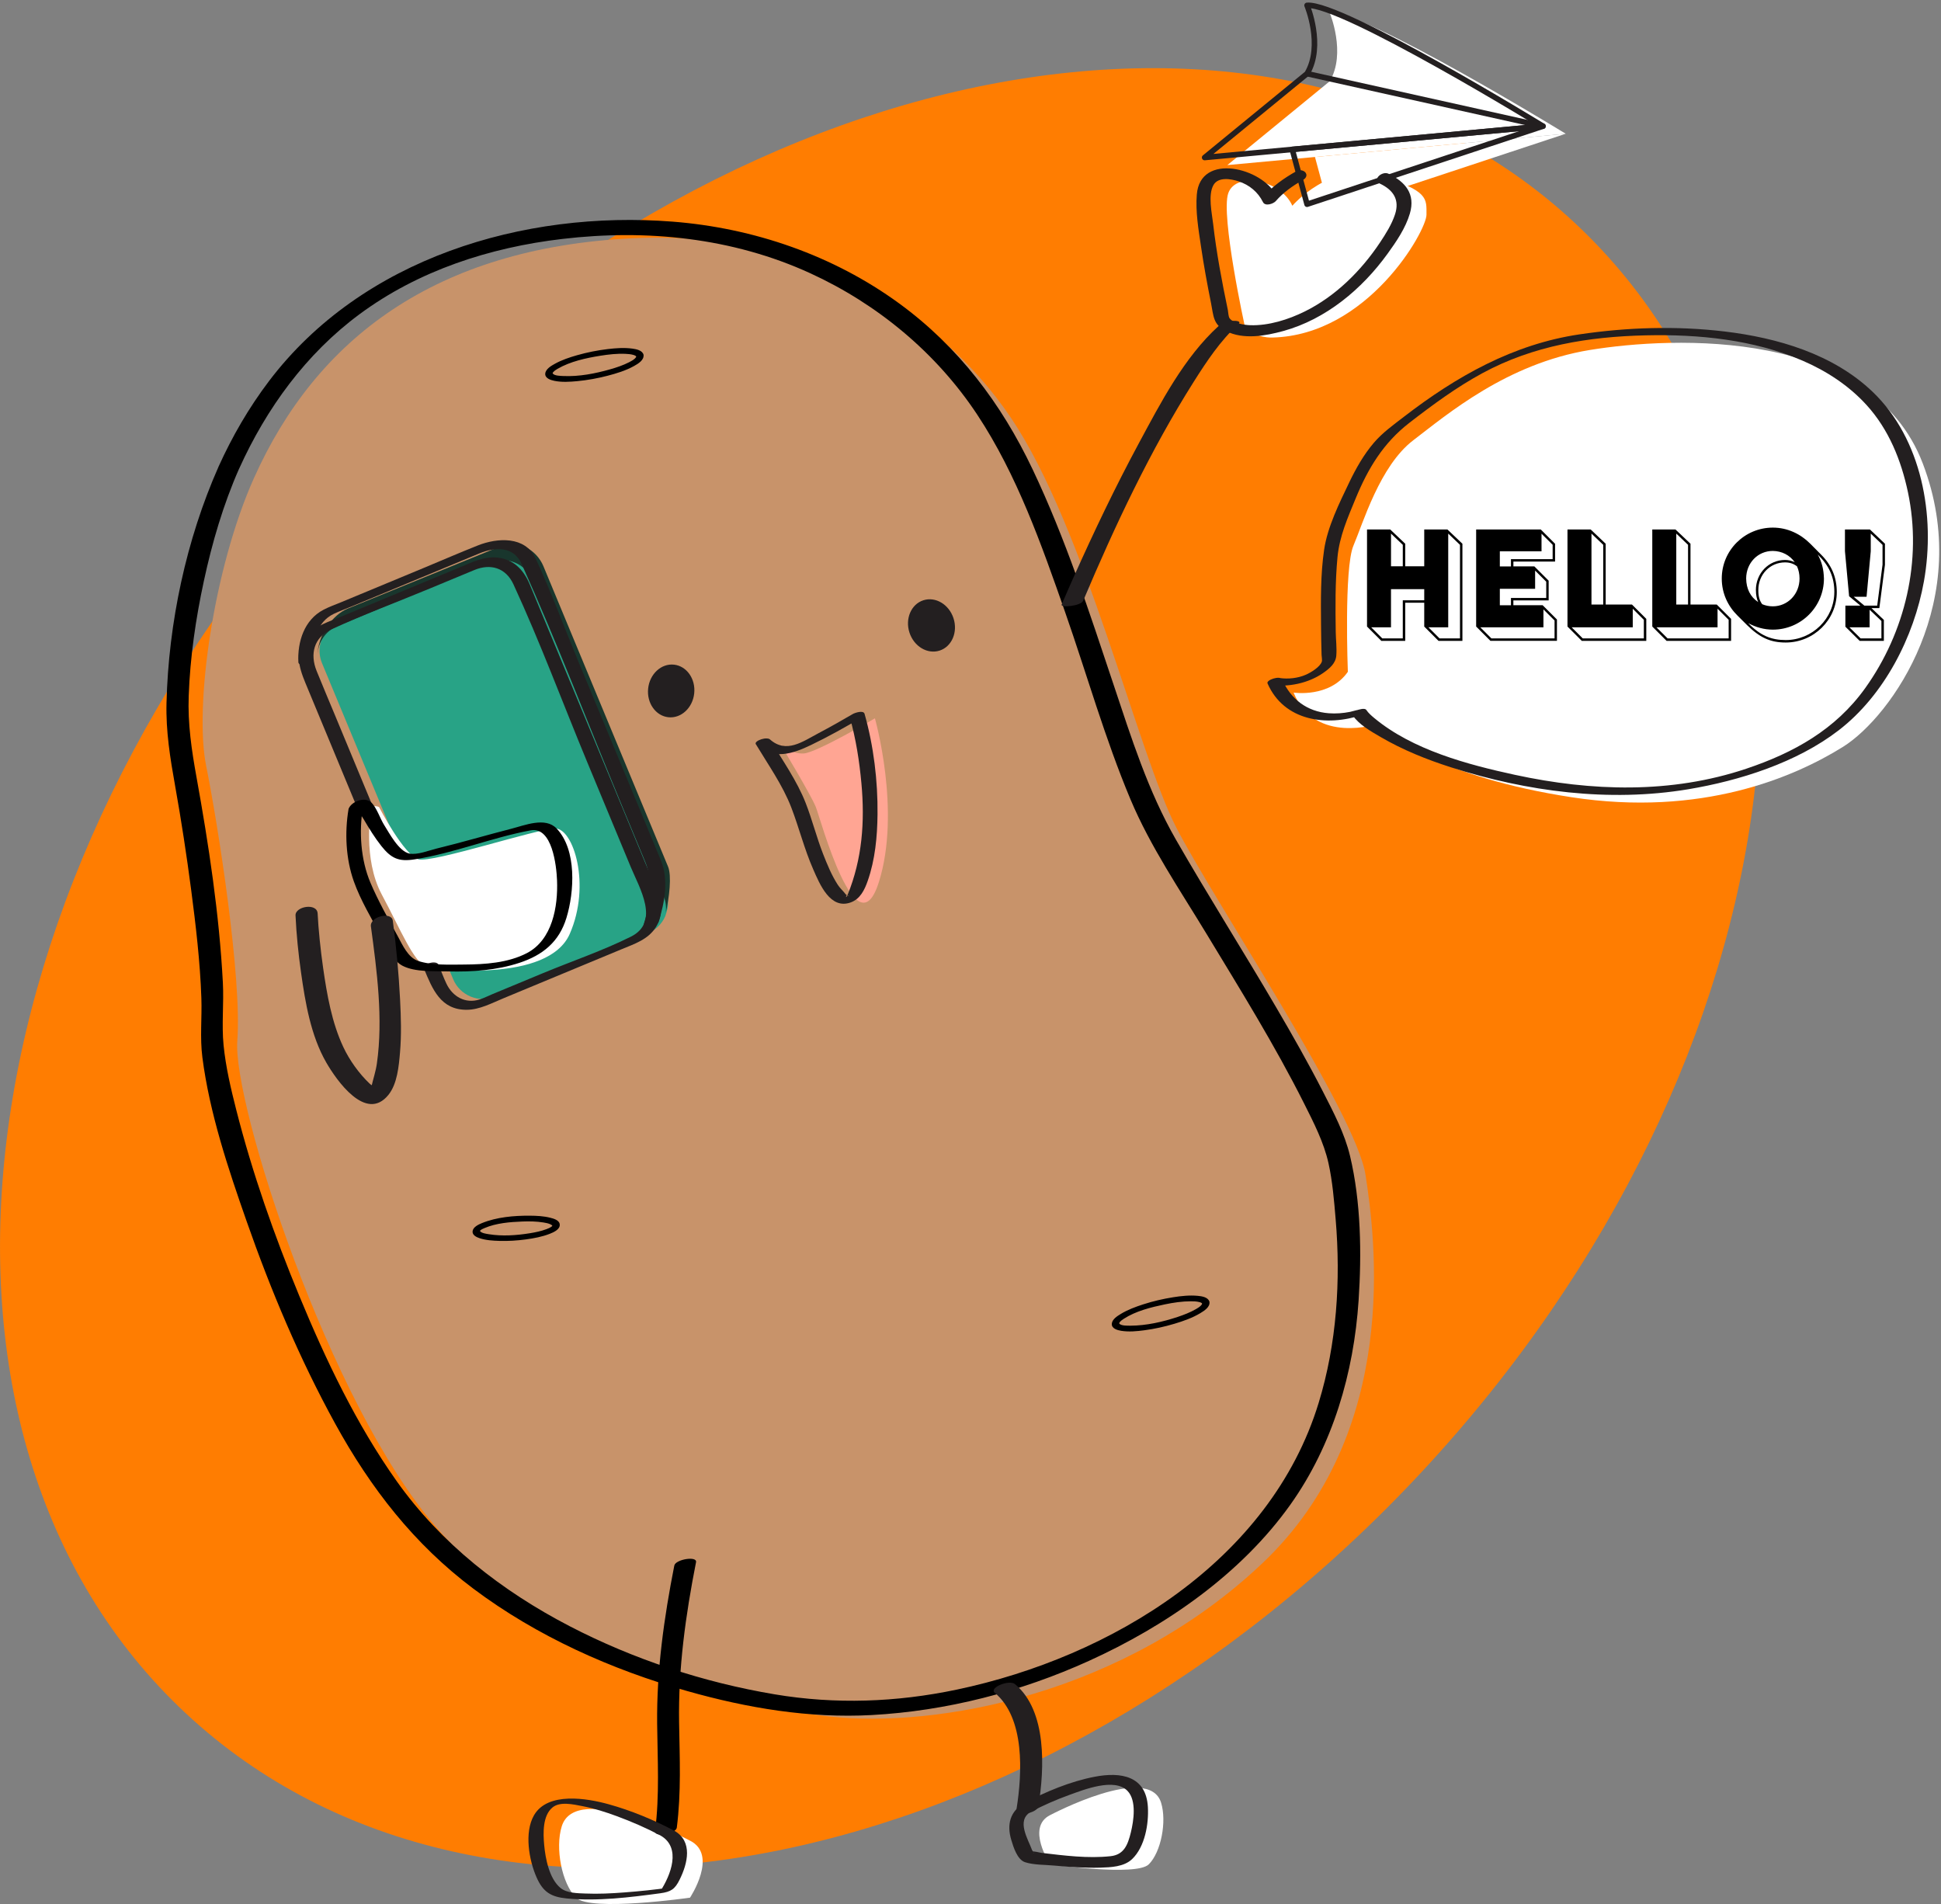
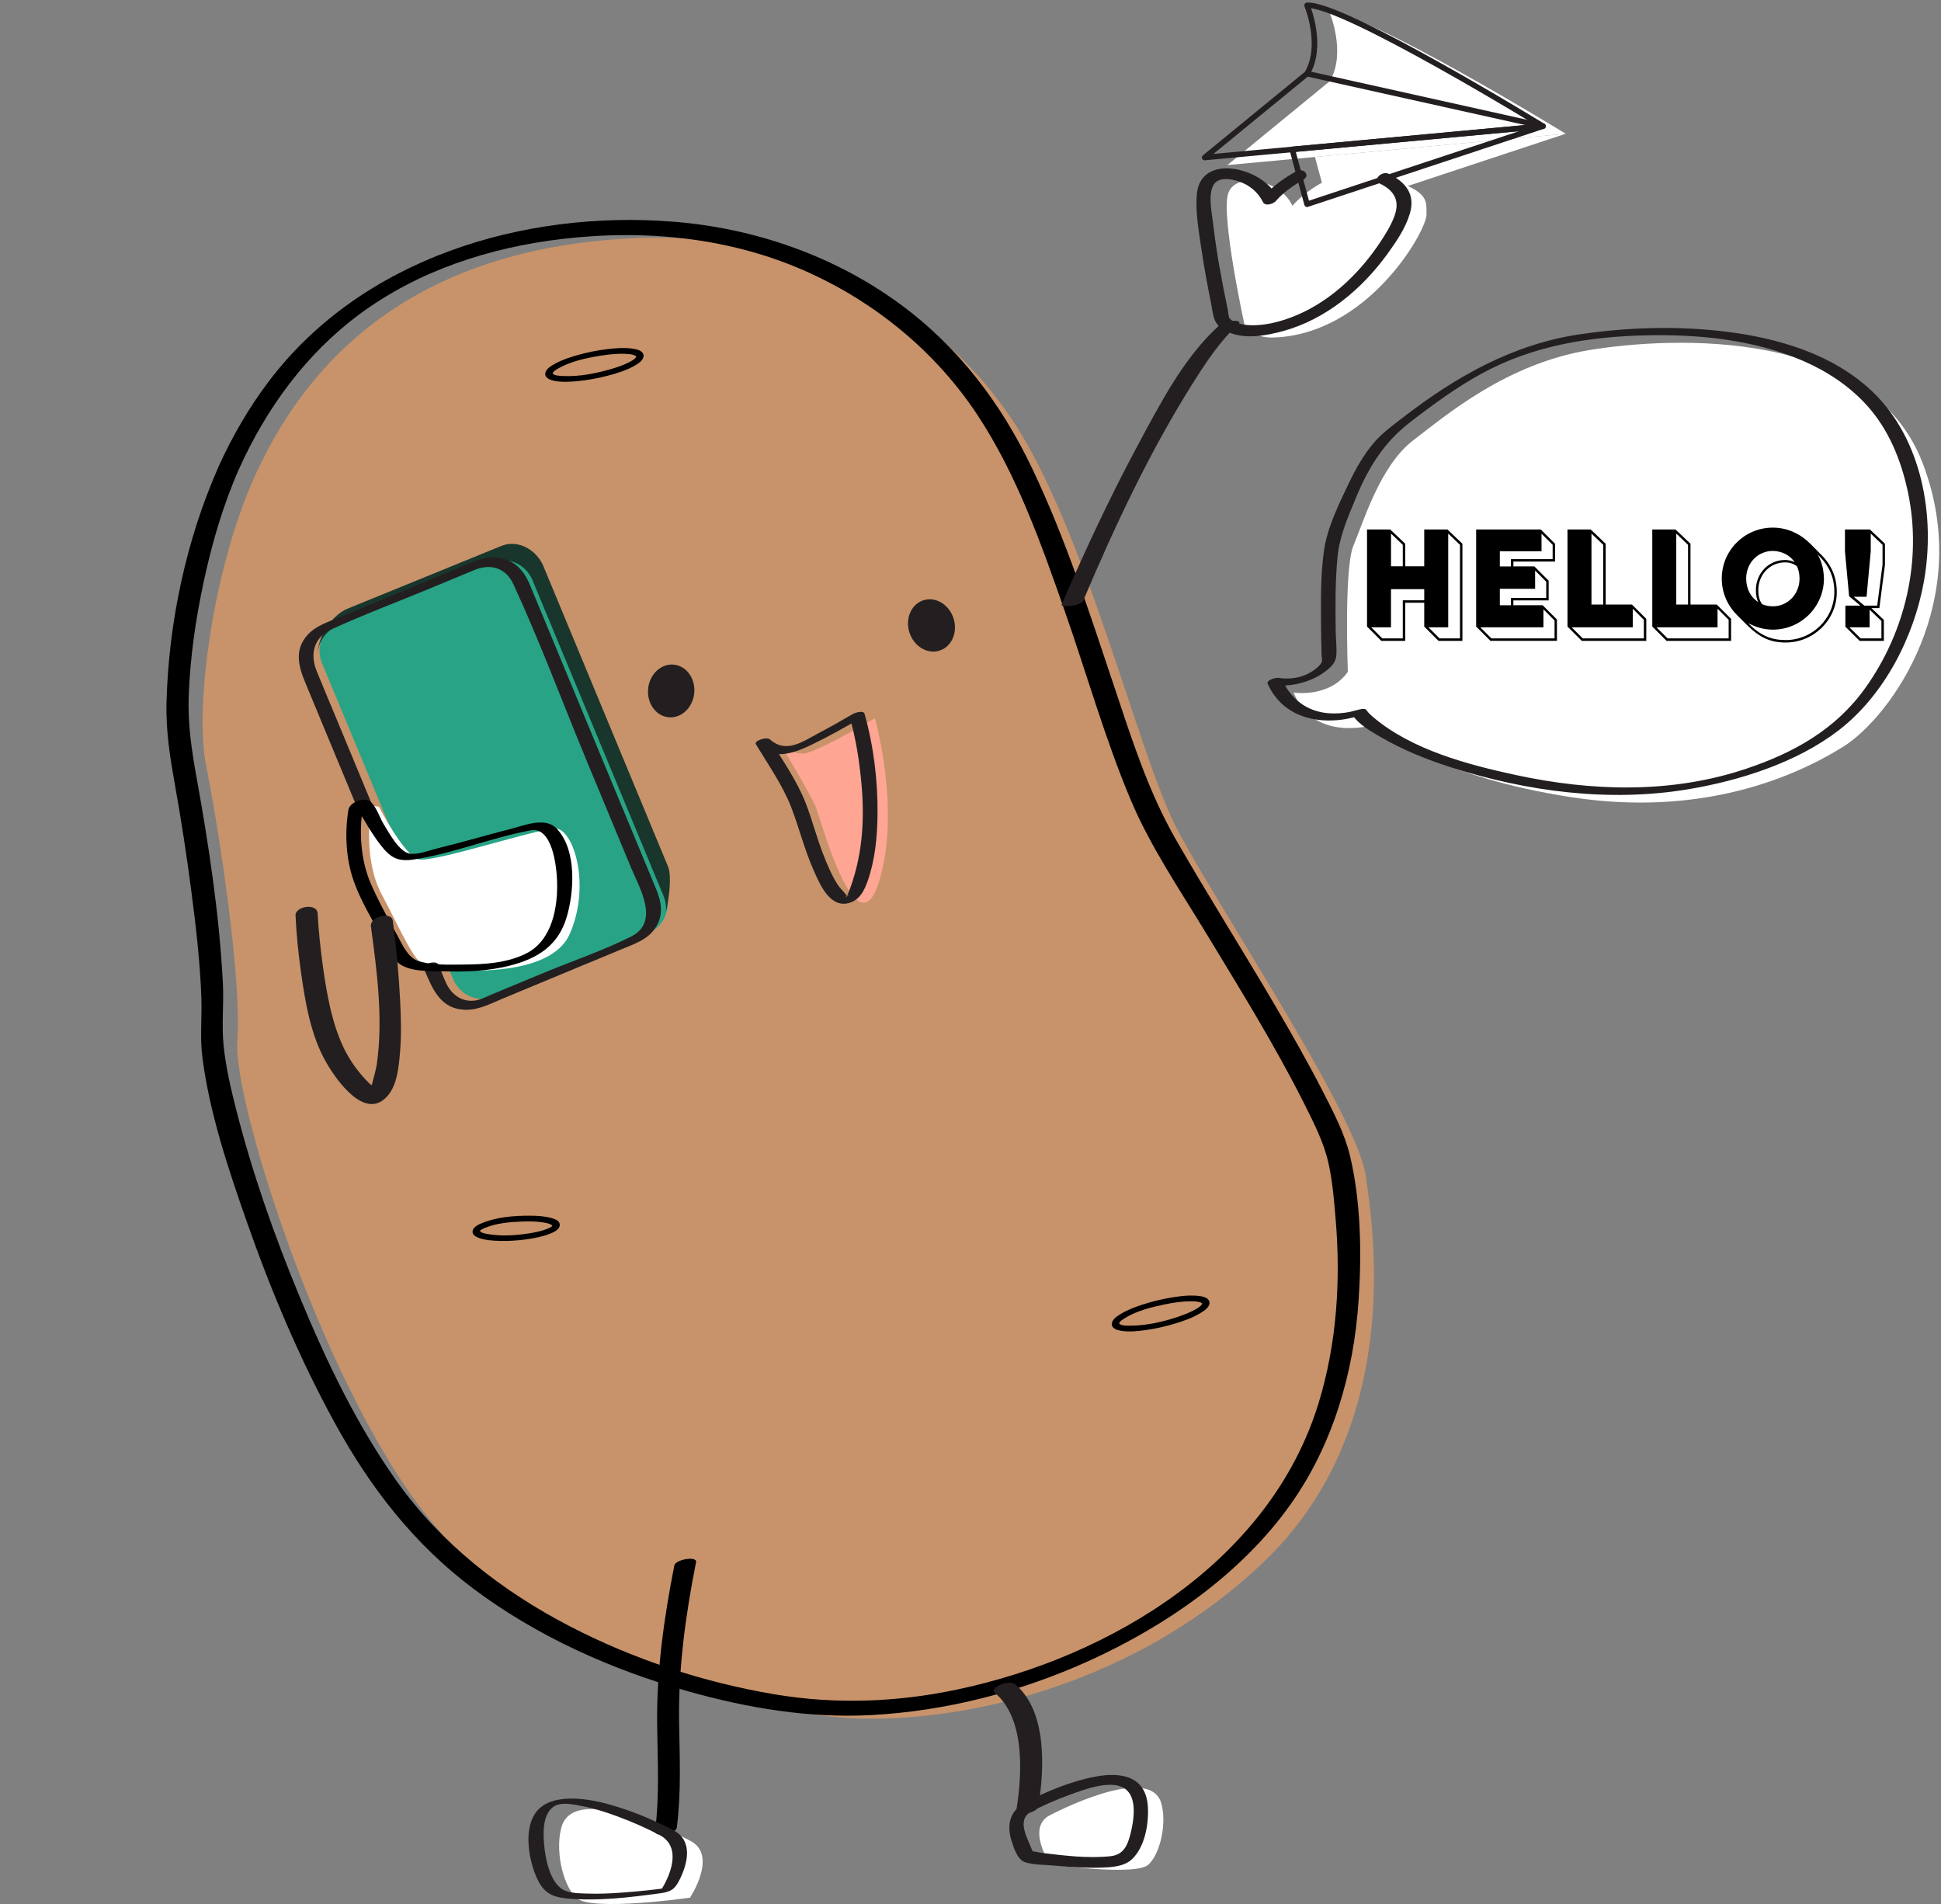
<svg xmlns="http://www.w3.org/2000/svg" width="1049" height="1029" viewBox="0 0 1049 1029" fill="none">
  <rect x="0" y="0" width="1049" height="1029" fill="#808080" stroke="none" />
  <g clip-path="url(#clip0_159_792)">
-     <path d="M768.184 795.558C975.412 573.1 1012.48 270.8 850.971 120.352C689.465 -30.097 390.548 28.278 183.321 250.736C-23.907 473.194 -60.972 775.494 100.534 925.942C262.04 1076.39 560.957 1018.02 768.184 795.558Z" fill="#FF7D01" />
    <path d="M699.097 374.247C699.097 374.247 718.519 377.271 728.434 363.024C728.434 363.024 726.282 306.923 731.458 294.842C736.634 282.761 745.705 251.693 763.82 237.883C781.934 224.072 814.309 196.45 859.188 189.123C904.066 181.781 1011.08 177.042 1039.14 250.4C1067.18 323.757 1022.3 387.2 995.988 403.599C969.66 419.997 919.606 441.572 849.272 430.784C778.938 419.997 748.728 397.129 744.847 391.082C744.847 391.082 710.756 402.727 699.11 374.247H699.097Z" fill="white" />
-     <path d="M137.307 258.19C115.256 307.373 104.946 381.779 111.415 413.841C117.885 445.903 130.838 528.754 128.25 562.423C125.662 596.092 177.446 757.899 235.699 825.223C293.952 892.547 389.756 921.027 448.009 927.497C506.263 933.966 607.242 915.852 682.33 844.646C757.418 773.44 743.171 668.578 737.995 634.923C732.82 601.268 656.438 487.335 635.722 447.21C615.006 407.072 586.526 285.39 546.401 225.843C506.263 166.296 432.7 124.332 341.854 128.745C235.263 133.921 170.963 183.116 137.307 258.204V258.19Z" fill="#C8936A" />
+     <path d="M137.307 258.19C115.256 307.373 104.946 381.779 111.415 413.841C117.885 445.903 130.838 528.754 128.25 562.423C125.662 596.092 177.446 757.899 235.699 825.223C293.952 892.547 389.756 921.027 448.009 927.497C506.263 933.966 607.242 915.852 682.33 844.646C757.418 773.44 743.171 668.578 737.995 634.923C732.82 601.268 656.438 487.335 635.722 447.21C615.006 407.072 586.526 285.39 546.401 225.843C506.263 166.296 432.7 124.332 341.854 128.745C235.263 133.921 170.963 183.116 137.307 258.204Z" fill="#C8936A" />
    <path d="M360.827 490.577C360.418 492.238 359.996 493.75 359.56 495.031C357.831 499.062 354.589 502.44 350.217 504.251L267.706 538.506C258.799 542.197 248.57 537.975 244.879 529.067L174.027 358.353C173.333 356.677 172.91 354.948 172.76 353.232C172.747 353.15 172.747 353.082 172.747 353C172.72 352.782 172.72 352.564 172.706 352.346C172.692 352.06 172.692 351.761 172.692 351.475C172.774 344.692 176.819 338.277 183.466 335.525L265.99 301.284C274.898 297.58 285.126 301.802 288.818 310.723L359.669 481.424C360.909 484.421 361.263 487.567 360.827 490.577Z" fill="#28A386" />
    <path d="M359.765 493.314C360.201 490.304 359.847 487.158 358.607 484.162L287.756 313.461C284.064 304.54 273.836 300.317 264.928 304.022L182.404 338.263C175.757 341.014 171.712 347.429 171.63 354.212C171.63 343.248 179.748 332.256 187.852 328.892L270.921 295.019C279.829 291.314 289.976 297.035 293.68 305.942L361.045 468.294C363.061 473.157 361.754 485.047 359.765 493.314Z" fill="#19362D" />
    <path d="M421.94 402.387C421.94 402.387 427.525 407.562 434.43 407.14C441.335 406.704 472.839 388.154 472.839 388.154C472.839 388.154 487.085 438.208 474.991 476.616C462.896 515.025 443.487 442.525 440.9 436.056C438.312 429.586 421.94 402.4 421.94 402.4V402.387Z" fill="#FFA593" />
    <path d="M372.908 994.63C372.908 994.63 311.291 961.969 303.582 986.921C299.959 998.648 303.582 1017.73 311.291 1025.44C319 1033.15 372.908 1025.44 372.908 1025.44C372.908 1025.44 388.313 1002.33 372.908 994.63Z" fill="white" />
    <path d="M567.581 980.806C567.581 980.806 620.849 952.558 627.509 974.146C630.642 984.293 627.509 1000.79 620.849 1007.43C614.189 1014.09 567.581 1007.43 567.581 1007.43C567.581 1007.43 554.26 987.452 567.581 980.792V980.806Z" fill="white" />
    <path d="M200.464 437.962C200.464 437.962 195.929 463.881 206.293 483.304C216.658 502.726 223.768 520.201 230.238 522.135C236.707 524.069 296.268 531.192 307.913 504.66C319.558 478.128 309.861 447.701 300.15 447.701C290.439 447.701 233.915 466.469 226.138 464.317C218.361 462.165 204.85 436.11 204.85 436.11C204.85 436.11 200.941 434.203 200.45 437.962H200.464Z" fill="white" />
    <path d="M672.864 176.892C672.864 176.892 659.598 116.364 663.807 104.392C668.015 92.42 692.286 97.269 698.443 111.188C698.443 111.188 719.159 86.917 745.691 95.008C772.236 103.098 770.929 107.307 770.929 116.051C770.929 124.795 739.208 181.101 687.751 182.394C687.751 182.394 679.334 183.048 672.864 176.892Z" fill="white" />
    <path d="M710.66 84.82L718.655 114.444L846.167 72.276L710.66 84.82Z" fill="white" />
    <path d="M718.655 43.892L663.316 89.206L846.18 72.276C846.18 72.276 737.097 5.387 718.655 6.995C718.655 6.995 727.712 28.678 718.655 43.892Z" fill="white" />
    <path d="M118.076 252.265C100.601 291.709 91.081 336.615 89.991 379.709C89.596 395.181 91.953 409.564 94.649 424.696C97.986 443.342 100.846 462.07 103.312 480.852C105.777 499.634 108.16 519.764 108.828 539.309C109.196 550.042 107.997 560.679 109.373 571.357C113.268 601.512 123.265 631.327 133.276 659.902C146.419 697.439 161.96 734.349 181.11 769.23C200.246 804.071 223.782 834.43 255.789 858.442C290.152 884.211 330.318 902.163 371.519 913.822C403.908 922.988 437.304 928.586 471.028 926.761C511.425 924.582 551.659 914.203 588.46 897.505C630.097 878.614 670.685 850.583 697.435 812.978C720.317 780.808 731.649 741.786 734.25 702.683C735.925 677.39 735.544 649.496 729.619 624.653C726.732 612.531 720.657 600.981 715.018 589.963C707.105 574.504 698.511 559.399 689.74 544.417C671.938 513.99 653.02 484.216 635.477 453.639C620.454 427.447 611.465 398.818 601.931 370.284C588.774 330.908 575.889 291.137 558.047 253.573C541.158 218.024 517.935 187.297 485.942 163.953C450.352 137.993 407.394 123.201 363.592 119.769C282.866 113.449 195.697 139.559 145.411 205.889C134.515 220.258 125.499 235.826 118.076 252.238C115.447 258.04 127.338 257.455 129.285 253.164C144.009 220.612 165.351 191.234 194.226 169.85C226.179 146.178 264.696 133.716 303.909 129.112C349.427 123.76 395.899 128.418 437.863 147.636C474.256 164.307 506.045 190.648 528.164 224.099C549.602 256.501 562.909 294.352 575.644 330.799C587.412 364.468 597.164 399.104 610.988 432.01C621.68 457.452 637.683 480.879 651.93 504.415C670.195 534.583 688.936 564.711 704.776 596.255C709.924 606.497 715.468 617.285 717.974 628.562C720.153 638.396 720.998 648.774 721.842 658.799C724.648 692.018 722.455 726.041 712.676 758.021C686.593 843.378 600.514 895.462 517.118 913.004C484.484 919.869 451.496 921.081 418.604 915.551C380.25 909.109 342.399 896.647 307.859 878.736C271.302 859.777 238.246 834.049 214.316 800.271C192.551 769.544 176.125 735.017 161.769 700.313C148.258 667.665 136.436 634.078 127.705 599.824C124.777 588.328 122.012 576.615 120.827 564.779C119.724 553.624 121.045 542.224 120.446 530.987C118.485 493.845 112.832 456.676 106.226 420.106C103.543 405.247 101.432 391.191 101.991 375.991C102.74 355.165 105.777 334.381 110.163 314.019C114.644 293.207 120.65 272.641 129.272 253.151C131.859 247.321 119.969 247.921 118.062 252.225L118.076 252.265Z" fill="black" />
    <path d="M507.822 351.553C514.397 349.42 517.755 341.607 515.32 334.101C512.886 326.595 505.582 322.239 499.006 324.372C492.43 326.505 489.073 334.319 491.508 341.824C493.942 349.33 501.246 353.686 507.822 351.553Z" fill="#231F20" />
    <path d="M375.181 374.674C376.007 366.826 371.103 359.878 364.229 359.154C357.354 358.43 351.111 364.205 350.285 372.053C349.458 379.9 354.362 386.848 361.237 387.572C368.112 388.296 374.355 382.521 375.181 374.674Z" fill="#231F20" />
    <path d="M408.715 402.495C418.059 410.776 428.383 407.344 438.244 402.604C447.614 398.11 456.713 393.002 465.675 387.731C463.564 387.772 461.452 387.799 459.341 387.84C462.583 399.322 464.449 411.335 465.538 423.184C467.459 444.091 465.988 464.031 458.129 483.453C456.781 486.79 456.944 482.119 458.946 484.38C458.538 483.916 457.571 483.903 457.135 483.331C455.759 481.519 454.029 480.062 452.763 478.101C449.453 472.979 447.083 467.191 444.863 461.539C441.308 452.468 438.952 442.947 435.411 433.89C430.78 422.013 422.908 410.872 416.356 399.962C414.913 397.565 407.408 400.33 408.457 402.073C415.062 413.065 423.016 424.315 427.634 436.314C431.87 447.346 434.703 458.828 439.47 469.697C442.97 477.678 448.677 491.721 459.818 487.621C464.912 485.742 467.255 480.852 468.944 476.017C472.961 464.562 474.133 452.073 474.255 439.992C474.432 421.89 472.171 403.176 467.241 385.715C466.642 383.604 461.997 385.184 460.908 385.824C454.806 389.406 448.622 392.88 442.371 396.189C433.735 400.752 424.937 407.371 416.097 399.54C414.204 397.865 406.877 400.861 408.729 402.495H408.715Z" fill="#231F20" />
    <path d="M200.627 433.685C194.049 417.832 187.47 401.978 180.892 386.124C177.636 378.279 174.3 370.461 171.126 362.575C167.421 353.408 169.628 344.46 179.012 340.129C196.419 332.093 214.561 325.378 232.267 318.023L256.388 308.013C264.955 304.458 273.291 306.651 277.486 315.749C292.005 347.184 304.127 379.954 317.406 411.934C325.238 430.784 333.056 449.648 340.887 468.498C345.572 479.789 356.836 498.231 340.983 506.131C325.796 513.704 309.261 519.301 293.598 525.798C284.445 529.598 275.293 533.398 266.14 537.198C263.852 538.152 261.536 539.337 259.18 540.086C251.526 542.51 244.62 538.588 241.27 531.546C239.69 528.236 238.437 524.736 237.034 521.344C235.862 518.525 228.072 520.881 229.134 523.456C233.71 534.501 238.137 545.738 252.275 545.656C259.207 545.616 265.854 542.02 272.133 539.418C293.38 530.593 314.641 521.78 335.889 512.954C342.862 510.053 350.367 507.697 354.575 500.846C358.743 494.063 357.381 487.131 354.575 480.348C347.833 464.113 341.105 447.878 334.363 431.642C318.346 393.029 302.315 354.43 286.298 315.817C283.179 308.299 278.017 302.524 269.45 301.38C261.782 300.344 254.958 303.899 248.107 306.746C226.846 315.572 205.585 324.398 184.324 333.223C178.059 335.825 170.813 337.95 166.155 343.139C158.854 351.297 161.401 360.232 165.065 369.072C173.591 389.624 182.131 410.191 190.657 430.743C191.352 432.432 192.06 434.108 192.755 435.797C193.926 438.616 201.717 436.26 200.654 433.685H200.627Z" fill="#231F20" />
-     <path d="M169.124 355.724C168.675 346.571 171.412 336.002 180.293 331.752C183.425 330.254 186.762 329.069 189.963 327.734C202.316 322.6 214.684 317.479 227.037 312.344C237.688 307.931 248.339 303.504 258.976 299.091C267.666 295.482 277.554 295.033 281.953 304.812C301.498 348.233 318.537 392.961 336.788 436.941C340.724 446.447 344.674 455.941 348.61 465.447C353.118 476.316 351.566 487.907 348.024 499.062C347.139 501.868 355.066 500.833 355.924 498.109C359.275 487.567 361.468 475.268 357.123 464.794L346.758 439.828C335.276 412.166 323.794 384.49 312.313 356.827C304.712 338.508 297.821 319.658 289.431 301.679C283.819 289.666 268.919 290.511 258.309 294.719C248.407 298.642 238.628 302.891 228.794 306.977L184.365 325.419C181.205 326.727 177.896 327.884 174.858 329.478C164.425 334.912 160.707 346.775 161.252 357.862C161.374 360.464 169.301 358.843 169.151 355.751L169.124 355.724Z" fill="#231F20" />
    <path d="M188.369 437.2C186.217 449.907 186.898 464.058 191.202 476.207C194.88 486.586 200.995 496.624 206.171 506.335C208.854 511.375 212.177 519.097 217.585 521.889C224.313 525.376 234.841 524.722 242.142 524.913C255.067 525.254 268.401 524.341 280.755 520.269C293.394 516.101 302.179 508.937 306.129 495.984C310.378 482.051 311.849 459.237 300.79 447.673C294.715 441.313 283.547 445.984 276.355 447.823C262.885 451.269 249.537 455.246 236.026 458.515C231.995 459.496 225.443 462.138 221.221 461.225C215.487 459.986 210.352 450.139 207.574 445.739C205.449 442.375 203.461 436.124 200.491 433.481C196.964 430.349 189.731 433.182 188.356 437.186C187.661 439.229 195.397 438.276 196.187 435.974C195.179 436.083 194.185 436.192 193.177 436.301C192.741 435.769 192.646 435.688 192.864 436.055C192.796 436.328 193.531 437.145 193.586 437.404C193.926 439.079 195.67 441.163 196.514 442.62C199.443 447.646 202.534 452.658 206.144 457.221C211.483 463.949 215.651 465.679 223.863 464.399C245.247 461.089 265.527 452.658 286.761 448.695C298.447 446.516 300.735 467.831 301.049 475.69C301.621 489.909 298.529 507.861 284.759 515.025C274.53 520.35 262.068 521.14 250.736 521.208C243.095 521.249 233.302 521.726 225.906 519.233C220.499 517.408 217.557 510.653 215.01 505.981C209.876 496.583 204.414 486.886 200.219 477.038C194.907 464.535 193.926 449.335 196.187 435.987C196.596 433.577 188.737 434.939 188.356 437.2H188.369Z" fill="black" />
    <path d="M200.464 500.669C203.719 524.668 207.111 550.505 203.692 574.626C203.079 578.971 201.717 582.88 200.75 587.075C200.369 588.71 198.053 589.758 201.363 588.696C204.251 587.77 201.418 587.116 199.729 585.523C194.035 580.115 188.873 572.897 185.537 565.787C179.312 552.535 176.697 537.416 174.627 523.02C173.278 513.649 172.053 501.963 171.671 493.641C171.399 487.703 159.481 489.746 159.713 494.676C160.19 504.959 161.238 515.243 162.682 525.431C164.997 541.829 167.953 559.563 176.316 574.122C181.709 583.493 197.727 606.729 209.917 591.638C214.724 585.7 215.555 576.016 216.182 568.715C216.999 559.249 216.713 549.674 216.223 540.195C215.487 525.921 214.193 511.647 212.286 497.496C211.592 492.388 199.715 495.262 200.451 500.669H200.464Z" fill="#231F20" />
    <path d="M658.577 176.17C639.904 193.154 627.278 217.63 615.469 239.544C602.857 262.957 591.375 286.97 580.52 311.241C578.232 316.375 575.944 321.524 573.751 326.7C572.988 328.484 584.143 327.571 585.423 324.575C602.557 284.069 621.625 243.508 645.147 206.298C652.121 195.279 659.571 184.015 669.269 175.189C671.257 173.378 667.484 173.323 666.504 173.364C663.998 173.46 660.484 174.427 658.577 176.156V176.17Z" fill="#231F20" />
    <path d="M745.841 99.257C753.059 102.717 756.492 107.947 753.945 115.792C752.188 121.199 748.919 126.375 745.8 131.06C735.585 146.383 721.76 160.112 705.144 168.311C696.25 172.697 685.694 176.047 675.656 175.734C672.455 175.639 666.367 174.603 664.515 171.961C663.847 171.008 663.807 168.665 663.589 167.562C660.374 152.144 657.419 136.603 655.634 120.954C654.981 115.247 652.761 105.427 655.784 100.033C658.372 95.416 665.291 96.642 669.418 98.004C675.193 99.911 679.865 103.752 682.561 109.213C683.774 111.679 688.214 110.126 689.48 108.669C693.512 104.038 698.674 100.347 704 97.377C708.671 94.776 704.449 90.377 700.472 92.597C693.989 96.22 687.764 100.619 682.847 106.244C685.149 106.067 687.465 105.876 689.767 105.699C682.398 90.772 648.702 82.096 646.809 105.1C646.046 114.28 647.708 123.937 649.042 132.994C650.554 143.304 652.434 153.574 654.49 163.803C655.907 170.885 655.539 175.366 662.622 178.935C672.02 183.661 683.869 181.523 693.553 178.867C716.598 172.533 736.089 156.216 749.899 137.107C754.626 130.57 759.679 123.188 761.967 115.342C765.031 104.855 759.597 98.276 750.362 93.863C747.012 92.256 741.291 97.091 745.827 99.271L745.841 99.257Z" fill="#231F20" />
    <path d="M698.388 80.734L706.383 110.358L833.908 68.176L698.388 80.734Z" stroke="#231F20" stroke-width="3" stroke-linejoin="round" />
    <path d="M706.383 39.805L651.045 85.119L833.909 68.19C833.909 68.19 724.839 1.288 706.383 2.908C706.383 2.908 715.441 24.592 706.383 39.805Z" stroke="#231F20" stroke-width="3" stroke-linejoin="round" />
    <path d="M706.383 39.805L833.908 68.176" stroke="#231F20" stroke-width="3" stroke-linejoin="round" />
    <path d="M686.484 370.107C696.073 371.496 707.159 369.208 715.1 363.651C718.573 361.227 721.869 358.489 722.196 354.267C722.523 350.044 721.965 345.74 721.896 341.586C721.692 328.116 721.57 314.523 722.836 301.094C723.899 289.83 728.366 279.751 732.656 269.345C739.398 253.001 747.625 239.367 761.694 228.471C774.32 218.706 787.164 209.226 801.234 201.612C828.692 186.753 858.642 181.918 889.478 181.209C918.026 180.556 947.691 183.484 974.141 194.87C987.148 200.468 999.216 208.354 1008.79 218.883C1020.78 232.067 1027.49 248.724 1031.14 266.008C1038.9 302.687 1029.74 341.559 1008 371.891C991.983 394.228 969.456 406.772 943.741 415.394C903.139 429 860.209 427.665 818.776 418.703C793.143 413.16 763.438 405.233 742.762 388.045C741.183 386.737 739.562 385.334 738.404 383.618C737.573 382.379 734.168 383.495 733.256 383.809C735.176 383.168 730.518 384.49 729.633 384.667C725.846 385.416 721.937 385.702 718.096 385.416C706.41 384.53 697.598 377.843 692.926 367.178C691.919 364.863 684.196 367.369 685.027 369.29C693.934 389.652 716.925 392.771 736.17 386.315C734.454 386.383 732.738 386.437 731.022 386.505C734.454 391.613 740.924 395.195 746.086 398.219C758.031 405.219 770.997 410.409 784.168 414.631C825.15 427.761 869.702 433.617 912.374 426.494C940.227 421.836 970.981 412.125 993.699 394.637C1018.31 375.691 1034.4 344.201 1039.78 314.101C1046.08 278.893 1038.7 237.256 1012.05 211.732C990.703 191.288 960.643 182.544 931.959 179.112C906.013 176.02 879.44 176.851 853.617 180.678C817.809 185.976 787.055 203.397 758.766 225.189C753.073 229.574 747.216 233.742 742.517 239.231C737.015 245.66 732.779 253.164 729.142 260.764C723.844 271.851 717.429 284.709 715.618 297.008C713.643 310.423 713.833 324.289 713.942 337.827C713.983 343.166 714.078 348.519 714.228 353.858C714.256 354.811 714.651 356.65 714.351 357.563C713.411 360.396 708.535 363.365 705.825 364.563C701.439 366.497 696.209 367.056 691.455 366.361C689.358 366.062 682.289 369.494 686.484 370.107Z" fill="#231F20" />
    <path d="M365.771 987.616C368.209 968.616 367.324 949.806 367.011 930.724C366.534 901.536 370.525 872.744 376.163 844.155C376.858 840.655 365.077 842.602 364.423 845.98C358.866 874.174 354.848 902.64 355.148 931.433C355.352 950.882 356.523 970.059 354.031 989.441C353.554 993.132 365.349 990.925 365.771 987.616Z" fill="black" />
    <path d="M364.369 989.25C353.146 983.325 341.16 978.354 328.943 974.962C317.502 971.775 296.009 968.03 288.586 980.928C283.234 990.244 285.903 1005.14 289.948 1014.39C293.476 1022.46 297.848 1025.04 306.265 1025.86C322.936 1027.47 340.329 1025.28 356.864 1023.06C362.625 1022.28 364.75 1020.86 367.297 1015.7C371.655 1006.92 374.584 995.025 364.382 989.236C362.503 988.174 356.237 991.443 356.918 991.824C368.455 998.362 362.489 1013.37 356.769 1022.09C358.648 1021.37 360.528 1020.64 362.407 1019.92C354.099 1021.11 345.723 1021.98 337.36 1022.61C330.4 1023.14 323.372 1023.5 316.399 1023.2C312.19 1023.03 306.442 1023.04 302.983 1020.24C296.826 1015.25 294.743 1004.19 294.089 996.85C293.53 990.612 293.204 981.16 298.57 976.706C302.697 973.287 309.997 975.071 314.791 975.984C321.111 977.196 327.267 979.157 333.288 981.377C341.351 984.347 349.318 987.806 356.918 991.824C358.853 992.846 365.009 989.563 364.382 989.236L364.369 989.25Z" fill="#231F20" />
    <path d="M649.655 704.44C649.655 704.44 649.655 704.63 649.506 704.889C649.465 704.957 649.111 705.393 648.947 705.557C648.212 706.292 647.272 706.864 646.373 707.382C643.281 709.166 639.903 710.473 636.526 711.604C628.354 714.314 619.555 716.33 610.92 716.357C609.367 716.357 605.989 716.453 604.981 715.295C604.818 715.104 604.818 714.914 605.118 714.505C605.703 713.729 606.534 713.157 607.338 712.639C613.821 708.43 622.102 706.388 629.566 704.835C634.169 703.881 638.896 703.173 643.622 703.173C645.079 703.173 646.605 703.214 648.035 703.568C648.389 703.65 648.811 703.759 649.124 703.922C649.547 704.154 649.615 704.263 649.669 704.44C650.255 706.36 654.191 705.298 653.619 703.377C652.883 700.912 649.492 700.436 647.34 700.231C642.914 699.809 638.392 700.299 634.02 700.994C628.517 701.866 623.083 703.132 617.784 704.848C613.644 706.197 609.449 707.736 605.717 710.01C603.865 711.141 601.004 712.898 600.868 715.363C600.718 717.965 604.001 718.823 605.976 719.136C610.062 719.79 614.379 719.381 618.452 718.836C623.968 718.101 629.443 716.902 634.782 715.295C639.536 713.865 644.398 712.176 648.675 709.602C650.745 708.349 654.15 706.265 653.619 703.377C653.265 701.43 649.315 702.451 649.669 704.44H649.655Z" fill="black" />
    <path d="M298.502 662.149C298.502 662.544 298.488 662.503 298.011 662.858C297.235 663.457 296.241 663.852 295.328 664.192C292.441 665.282 289.335 665.922 286.284 666.412C279.093 667.57 271.425 668.101 264.206 666.93C262.803 666.698 260.175 666.385 259.385 665.187C259.385 665.187 259.385 665.078 259.507 664.955C260.134 664.315 261.06 663.947 261.864 663.607C268.115 660.924 275.565 660.324 282.28 660.065C286.08 659.916 289.921 659.97 293.694 660.583C294.947 660.787 296.254 661.019 297.412 661.55C298.066 661.85 298.474 662.108 298.543 662.544C298.829 664.478 302.778 663.484 302.492 661.482C302.179 659.289 299.128 658.458 297.358 658.022C293.748 657.11 289.962 656.946 286.257 656.919C277.731 656.865 268.401 657.682 260.42 660.937C258.595 661.686 255.68 663.035 255.408 665.296C255.149 667.379 257.464 668.51 259.112 669.055C262.558 670.212 266.331 670.43 269.927 670.539C274.694 670.676 279.502 670.376 284.228 669.736C288.6 669.136 293.013 668.319 297.14 666.698C299.06 665.949 302.56 664.438 302.52 661.891C302.479 659.725 298.474 660.243 298.502 662.136V662.149Z" fill="black" />
    <path d="M343.843 192.746C343.829 192.623 343.734 193.045 343.775 192.977C343.611 193.222 343.407 193.454 343.203 193.658C342.317 194.53 341.132 195.143 340.043 195.715C336.801 197.377 333.328 198.548 329.841 199.542C321.737 201.858 312.952 203.574 304.494 203.192C302.983 203.124 299.659 203.097 298.76 201.858C298.651 201.708 298.61 201.776 298.719 201.449C298.679 201.558 298.856 201.245 298.992 201.081C299.618 200.346 300.476 199.801 301.307 199.311C308.199 195.306 316.684 193.481 324.461 192.228C328.915 191.52 333.519 190.989 338.027 191.207C339.403 191.275 340.846 191.37 342.181 191.751C342.576 191.86 343.053 192.01 343.366 192.214C343.707 192.432 343.788 192.541 343.843 192.746C344.347 194.68 348.297 193.631 347.793 191.683C347.153 189.259 343.816 188.66 341.732 188.374C337.346 187.774 332.811 188.115 328.439 188.632C322.854 189.3 317.311 190.403 311.904 191.942C307.79 193.113 303.582 194.516 299.836 196.6C297.916 197.663 294.865 199.406 294.674 201.912C294.484 204.418 297.643 205.399 299.591 205.794C303.623 206.625 307.967 206.339 312.04 205.957C317.529 205.426 322.99 204.432 328.316 203.056C333.206 201.789 338.245 200.25 342.685 197.771C344.824 196.573 348.215 194.598 347.779 191.683C347.493 189.749 343.543 190.743 343.829 192.746H343.843Z" fill="black" />
    <path d="M557.066 979.103C563.753 975.576 570.768 972.497 577.878 969.937C585.6 967.158 602.366 960.403 609.394 967.785C614.366 973.015 612.691 983.897 611.165 990.149C609.49 997.041 607.379 1002.27 600.133 1003.03C587.916 1004.33 575.167 1002.69 563.032 1001.25C561.683 1001.09 558.768 1000.16 557.434 1000.54C555.527 1001.09 559.15 1000.41 558.85 1001.51C558.918 1001.25 557.856 999.942 557.788 999.751C555.649 993.854 549.085 983.707 557.052 979.089C561.683 976.42 557.475 972.048 553.525 974.336C545.843 978.776 544.045 985.94 546.538 994.235C547.695 998.09 549.766 1004.91 553.988 1006.28C558.714 1007.81 564.789 1007.62 569.692 1008.09C577.932 1008.86 586.281 1009.46 594.562 1009.22C600.323 1009.04 607.46 1008.81 611.873 1004.56C618.779 997.913 620.876 985.6 620.372 976.488C619.419 959.586 605.758 957.352 591.511 960.117C578.368 962.664 565.361 968.098 553.538 974.336C548.799 976.842 553.048 981.214 557.066 979.089V979.103Z" fill="#231F20" />
    <path d="M561.22 975.97C564.461 955.649 565.946 924.609 548.58 910.063C545.407 907.407 534.402 912.01 537.575 914.68C554.028 928.463 552.448 958.237 549.384 977.469C548.662 981.99 560.58 979.961 561.22 975.97Z" fill="#231F20" />
    <path d="M738.799 338.576V286.125H751.343L759.447 293.82V305.997H769.717V286.125H782.261L790.351 293.82V346.312H777.439L769.717 338.576V325.691H759.447V346.299H746.521L738.799 338.562V338.576ZM758.126 344.978V324.37H769.717V318.377H751.752V338.985H741.046L747.053 344.978H758.126ZM758.126 305.997V294.406L751.765 288.331V305.997H758.126ZM789.043 344.978V294.406L782.683 288.331V338.971H771.977L777.97 344.964H789.043V344.978Z" fill="black" />
    <path d="M797.774 338.576V286.125H832.71L840.433 293.848V303.45H817.905V306.065H829.237L836.959 313.787V324.425H817.891V327.04H833.718L841.44 334.762V346.285H805.483L797.761 338.549L797.774 338.576ZM840.147 344.978V335.294L834.14 329.301V338.985H800.022L806.028 344.978H840.147ZM816.584 306.078V302.142H839.111V294.379L833.105 288.386V297.92H810.577V306.092H816.584V306.078ZM816.584 327.053V323.117H835.652V314.319L829.645 308.326V318.16H810.577V327.067H816.584V327.053Z" fill="black" />
    <path d="M847.134 338.576V286.125H859.678L867.782 293.82V326.686H881.988L889.724 334.422V346.312H854.87L847.147 338.576H847.134ZM888.403 344.978V334.926L882.41 328.933V338.985H849.395L855.401 344.978H888.416H888.403ZM866.461 326.686V294.406L860.1 288.331V326.686H866.461Z" fill="black" />
    <path d="M892.965 338.576V286.125H905.509L913.613 293.82V326.686H927.819L935.555 334.422V346.312H900.702L892.979 338.576H892.965ZM934.234 344.978V334.926L928.241 328.933V338.985H895.226L901.233 344.978H934.248H934.234ZM912.292 326.686V294.406L905.932 288.331V326.686H912.292Z" fill="black" />
    <path d="M943.986 337.582L939.096 332.719C933.866 327.571 930.516 320.652 930.516 312.63C930.516 297.389 942.883 285.104 958.124 285.104C966.037 285.104 973.065 288.522 978.254 293.711L984.288 299.786C989.913 305.411 992.678 312.085 992.678 319.957C992.678 334.94 980.243 347.198 965.07 347.198C956.748 347.198 951.014 344.542 943.986 337.595V337.582ZM948.957 318.854C948.957 309.77 955.876 302.592 964.716 302.592C966.704 302.592 968.393 303.028 969.973 303.845C967.29 299.977 963.013 297.77 958.124 297.702C950.02 297.702 943.727 304.185 943.7 312.603C943.768 318.091 945.947 322.545 950.183 325.337C949.407 323.539 948.971 321.51 948.971 318.854H948.957ZM991.357 319.957C991.357 311.785 988.524 305.643 982.381 299.636C984.669 303.763 985.582 307.658 985.732 312.63C985.732 327.871 973.365 340.238 958.124 340.238C953.411 340.238 948.889 338.944 944.83 336.737C951.341 343.438 957.238 345.863 965.07 345.863C979.494 345.863 991.343 334.19 991.343 319.957H991.357ZM972.547 312.63C972.547 310.205 972.071 307.999 971.185 306.038C969.306 304.567 967.249 303.899 964.702 303.899C956.598 303.899 950.278 310.41 950.278 318.841C950.278 322.341 950.905 324.547 952.376 326.495C954.106 327.231 956.013 327.639 958.124 327.639C966.187 327.639 972.547 321.047 972.547 312.616V312.63Z" fill="black" />
    <path d="M997.322 338.644V327.271H1005.45L999.338 322.191L997.091 297.866V286.125H1010.6L1018.71 293.82V305.193L1015.68 328.606H1011.42L1018.12 334.98V346.312H1005.06L997.336 338.658L997.322 338.644ZM1016.8 344.978V335.552L1010.42 329.478V338.971H999.488L1005.56 344.964H1016.79L1016.8 344.978ZM1014.52 327.271L1017.4 305.111V294.406L1011.04 288.331V297.866L1008.83 321.823L1008.76 322.491H1001.84L1007.59 327.271H1014.55H1014.52Z" fill="black" />
  </g>
  <defs>
    <clipPath id="clip0_159_792">
      <rect width="1048" height="1028.03" fill="white" transform="translate(0.03 0.838)" />
    </clipPath>
  </defs>
</svg>